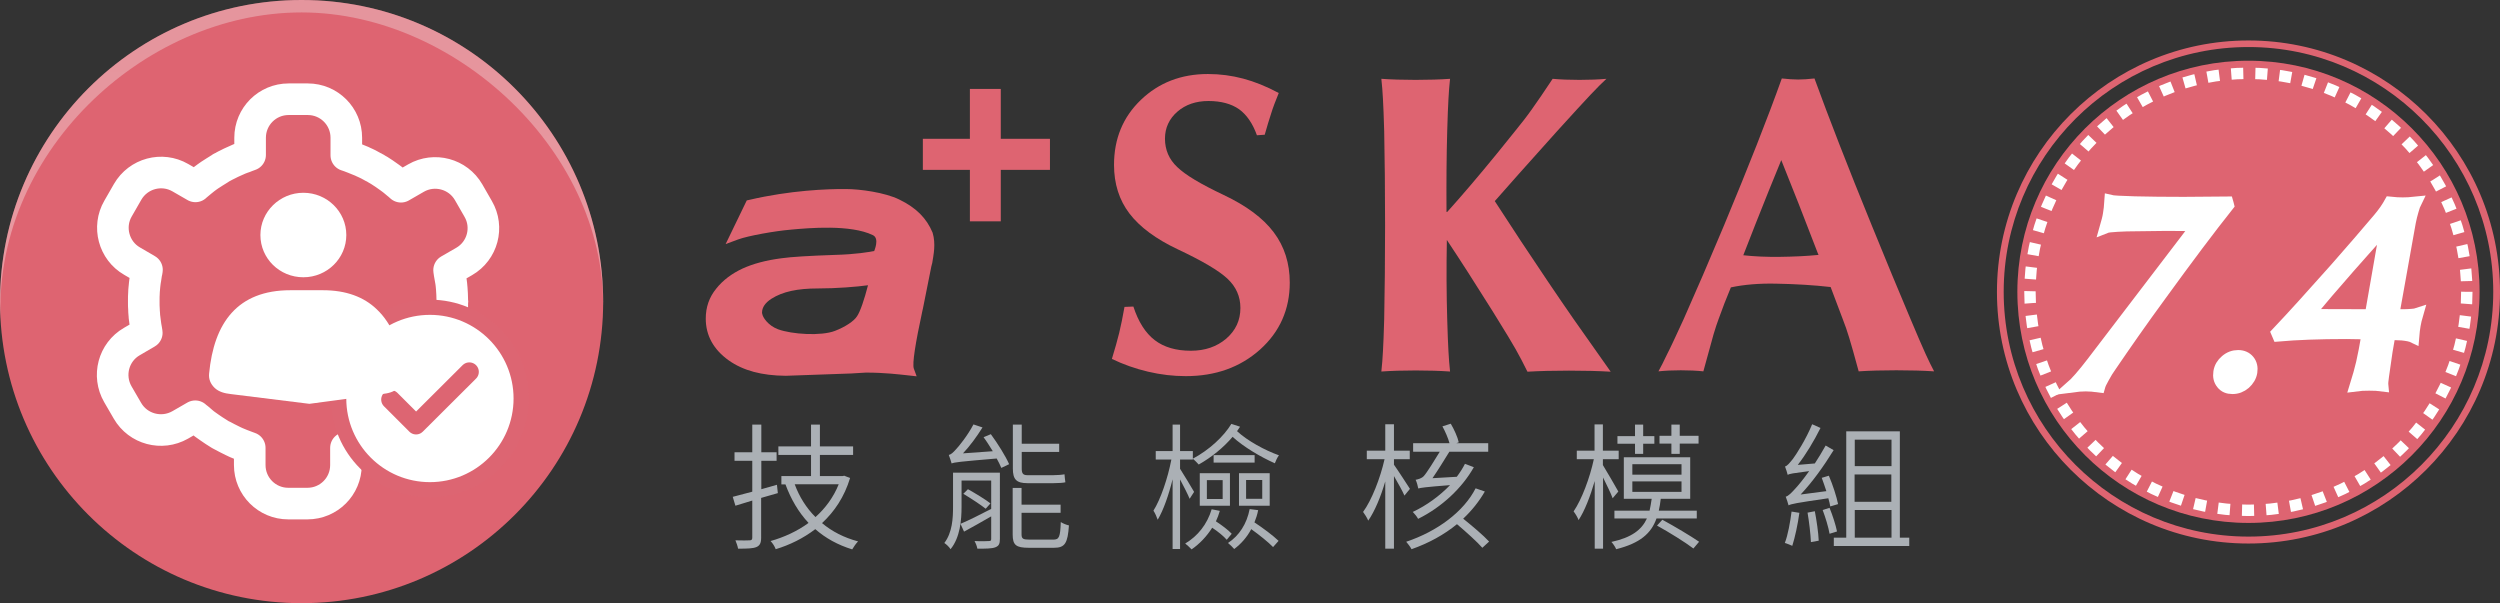
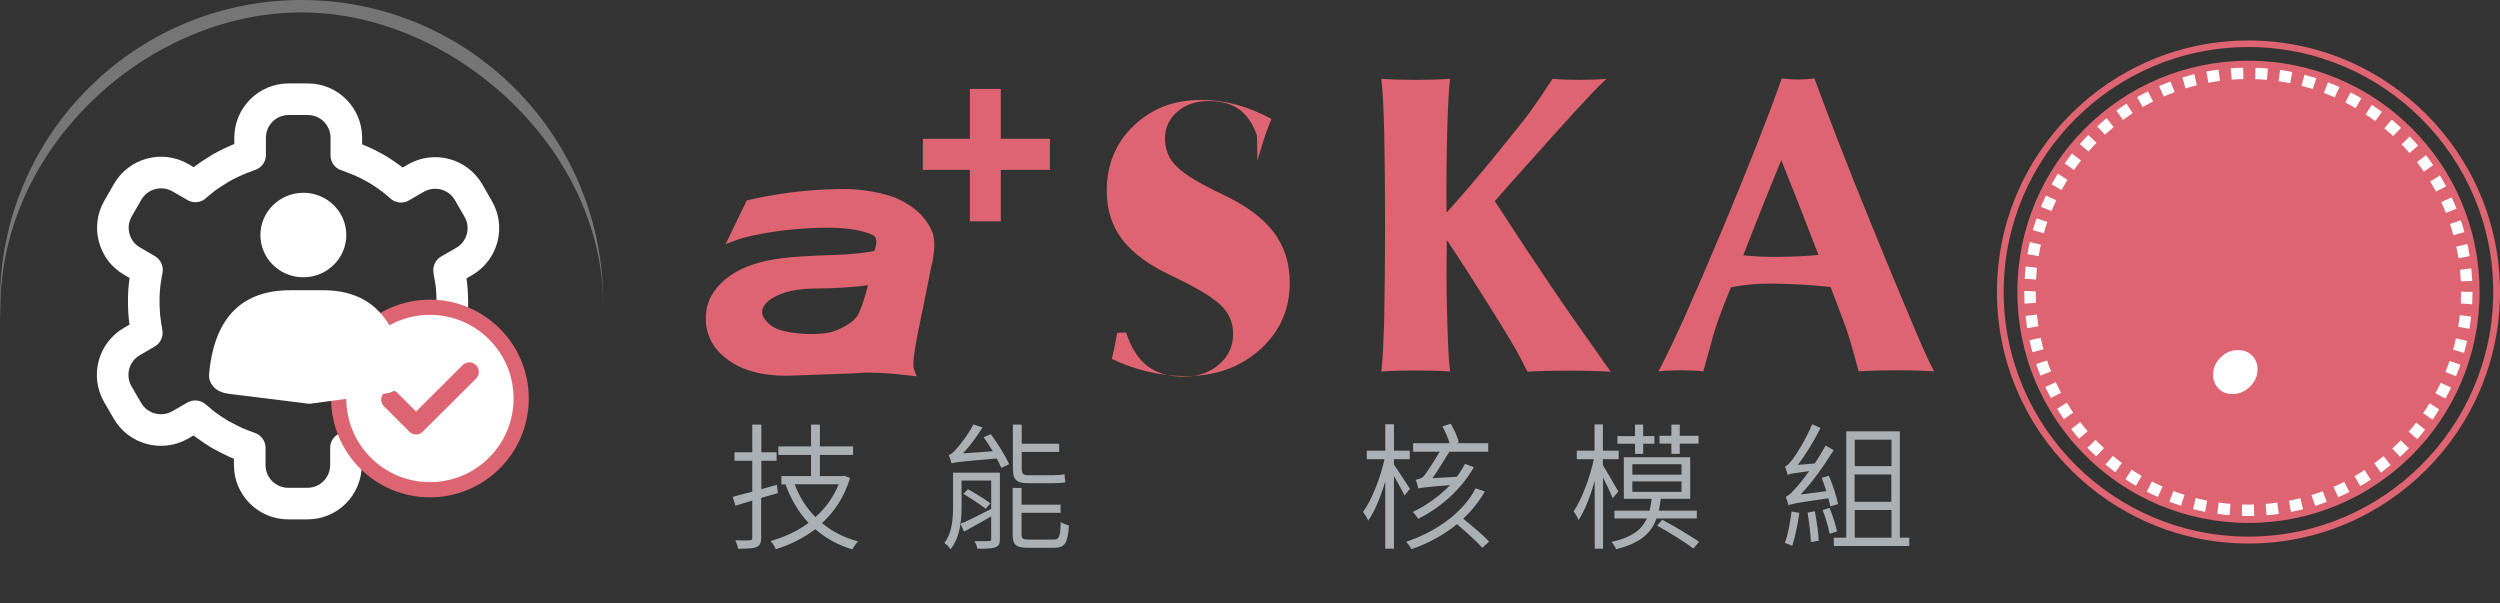
<svg xmlns="http://www.w3.org/2000/svg" version="1.1" id="圖層_1" x="0px" y="0px" viewBox="0 0 140.84 33.97" style="enable-background:new 0 0 140.84 33.97;" xml:space="preserve">
  <rect x="0" y="0" width="140.84" height="33.97" fill="#333333" stroke="none" />
  <style type="text/css">
	.st0{fill:#DE6471;}
	.st1{fill:#ABB0B5;}
	.st2{fill:none;stroke:#9E9E9F;stroke-width:1.542;}
	.st3{opacity:0.34;fill:url(#SVGID_1_);}
	.st4{fill:none;stroke:#FFFFFF;stroke-width:1.78;stroke-linecap:round;stroke-linejoin:round;stroke-miterlimit:10;}
	.st5{fill:#FFFFFF;stroke:#DD6572;stroke-width:0.856;stroke-miterlimit:10;}
	.st6{fill:none;stroke:#DD6572;stroke-width:1.07;stroke-linecap:round;stroke-linejoin:round;stroke-miterlimit:10;}
	.st7{fill-rule:evenodd;clip-rule:evenodd;fill:#FFFFFF;}
	.st8{fill:none;stroke:#FFFFFF;stroke-width:0.642;stroke-dasharray:0.679,0.679;}
	.st9{fill:#FFFFFF;stroke:#FFFFFF;stroke-width:0.679;}
</style>
  <g>
    <g>
      <g>
        <g>
          <path class="st0" d="M52.54,13.11c-0.34-0.82-0.93-1.41-1.88-1.87c-0.81-0.4-2.23-0.59-3-0.59c-1.04-0.01-3.14,0.07-5.45,0.61      l-0.14,0.03l-1.19,2.46l0.7-0.26c0.57-0.21,2.1-0.48,2.95-0.55c0.01,0,0.1-0.01,0.1-0.01c0.9-0.08,3.29-0.3,4.55,0.32      c0.08,0.04,0.13,0.1,0.16,0.18c0.02,0.05,0.03,0.11,0.03,0.18c0,0.2-0.07,0.4-0.12,0.53c-0.3,0.06-1.04,0.19-2.21,0.22      c-1.45,0.05-2.47,0.11-3.02,0.19c-0.86,0.11-1.6,0.31-2.19,0.58c-0.6,0.28-1.11,0.66-1.48,1.13c-0.4,0.49-0.59,1.05-0.59,1.69      c0,0.95,0.44,1.74,1.29,2.35c0.82,0.58,1.87,0.86,3.22,0.87l3.68-0.13l0.83-0.05c1.09,0,1.92,0.11,2.23,0.14l0.63,0.07      l-0.16-0.44c-0.09-0.28,0.08-1.38,0.49-3.28l0.02-0.08c0,0,0.48-2.4,0.48-2.4c0,0,0.05-0.19,0.05-0.19      C52.59,14.35,52.73,13.75,52.54,13.11z M46.08,16.25c1.04,0,2.17-0.09,2.82-0.18c-0.21,0.81-0.44,1.49-0.62,1.75      c-0.17,0.27-0.65,0.59-1.24,0.82c-0.77,0.3-2.42,0.2-3.21-0.09c-0.56-0.21-0.87-0.68-0.89-0.88c-0.01-0.02-0.01-0.04-0.01-0.06      c0-0.3,0.19-0.56,0.53-0.78C44.09,16.43,44.92,16.25,46.08,16.25z" />
          <path class="st0" d="M51.99,9.56V7.82h2.65V5.01h1.74v2.81h2.77v1.75h-2.77v2.9h-1.74v-2.9H51.99z" />
        </g>
        <g>
-           <path class="st0" d="M70.81,7.62c-0.24-0.67-0.58-1.16-1.01-1.47c-0.43-0.3-1.01-0.46-1.72-0.46c-0.7,0-1.29,0.2-1.75,0.6      c-0.46,0.4-0.7,0.91-0.7,1.52c0,0.63,0.23,1.17,0.69,1.6c0.45,0.44,1.32,0.96,2.61,1.57s2.23,1.31,2.83,2.11s0.9,1.74,0.9,2.83      c0,1.51-0.56,2.77-1.67,3.77c-1.12,1-2.51,1.5-4.19,1.5c-0.69,0-1.4-0.08-2.12-0.25c-0.72-0.17-1.4-0.41-2.04-0.72      c0.17-0.56,0.31-1.05,0.41-1.46c0.1-0.41,0.2-0.91,0.3-1.47l0.5-0.02c0.28,0.86,0.68,1.49,1.2,1.89c0.52,0.4,1.2,0.6,2.04,0.6      c0.8,0,1.46-0.23,1.99-0.68c0.53-0.46,0.8-1.03,0.8-1.73c0-0.64-0.24-1.19-0.73-1.65c-0.48-0.45-1.41-1-2.79-1.65      c-1.23-0.58-2.14-1.25-2.73-2.02c-0.58-0.76-0.87-1.68-0.87-2.74c0-1.47,0.5-2.69,1.51-3.66c1.01-0.97,2.27-1.46,3.78-1.46      c0.69,0,1.35,0.09,1.99,0.26c0.64,0.17,1.31,0.44,2,0.81c-0.18,0.44-0.33,0.83-0.43,1.16c-0.11,0.33-0.23,0.73-0.36,1.19      L70.81,7.62z" />
+           <path class="st0" d="M70.81,7.62c-0.24-0.67-0.58-1.16-1.01-1.47c-0.43-0.3-1.01-0.46-1.72-0.46c-0.7,0-1.29,0.2-1.75,0.6      c-0.46,0.4-0.7,0.91-0.7,1.52c0,0.63,0.23,1.17,0.69,1.6c0.45,0.44,1.32,0.96,2.61,1.57s2.23,1.31,2.83,2.11s0.9,1.74,0.9,2.83      c0,1.51-0.56,2.77-1.67,3.77c-1.12,1-2.51,1.5-4.19,1.5c-0.69,0-1.4-0.08-2.12-0.25c-0.72-0.17-1.4-0.41-2.04-0.72      c0.1-0.41,0.2-0.91,0.3-1.47l0.5-0.02c0.28,0.86,0.68,1.49,1.2,1.89c0.52,0.4,1.2,0.6,2.04,0.6      c0.8,0,1.46-0.23,1.99-0.68c0.53-0.46,0.8-1.03,0.8-1.73c0-0.64-0.24-1.19-0.73-1.65c-0.48-0.45-1.41-1-2.79-1.65      c-1.23-0.58-2.14-1.25-2.73-2.02c-0.58-0.76-0.87-1.68-0.87-2.74c0-1.47,0.5-2.69,1.51-3.66c1.01-0.97,2.27-1.46,3.78-1.46      c0.69,0,1.35,0.09,1.99,0.26c0.64,0.17,1.31,0.44,2,0.81c-0.18,0.44-0.33,0.83-0.43,1.16c-0.11,0.33-0.23,0.73-0.36,1.19      L70.81,7.62z" />
          <path class="st0" d="M81.53,17.98c0.02,0.81,0.05,1.41,0.07,1.81c0.02,0.39,0.05,0.77,0.09,1.14c-0.57-0.04-1.21-0.06-1.93-0.06      c-0.73,0-1.37,0.02-1.94,0.06c0.04-0.37,0.07-0.75,0.09-1.14c0.02-0.39,0.05-1,0.07-1.81c0.03-1.58,0.05-3.35,0.05-5.29      c0-1.97-0.02-3.74-0.05-5.3c-0.02-0.81-0.05-1.41-0.07-1.81c-0.02-0.39-0.05-0.77-0.09-1.14c0.57,0.04,1.21,0.06,1.93,0.06      c0.73,0,1.37-0.02,1.94-0.06c-0.04,0.37-0.07,0.75-0.09,1.14c-0.02,0.39-0.05,1-0.07,1.81c-0.04,1.4-0.05,2.91-0.04,4.55h0.04      c0.82-0.91,1.76-2.01,2.82-3.31l1-1.24c0.36-0.44,0.68-0.85,0.96-1.25c0.28-0.39,0.67-0.96,1.16-1.7      c0.44,0.04,0.95,0.06,1.51,0.06c0.57,0,1.07-0.02,1.52-0.06c-0.22,0.2-0.51,0.49-0.88,0.88c-0.37,0.39-1,1.08-1.9,2.07      l-2.13,2.38l-1.38,1.56l1.47,2.25c1.08,1.63,2.07,3.1,2.98,4.41c1.34,1.91,2.04,2.89,2.08,2.95c-0.69-0.04-1.47-0.06-2.35-0.06      c-0.87,0-1.65,0.02-2.34,0.06c-0.22-0.45-0.44-0.87-0.66-1.26c-0.22-0.39-0.56-0.95-1.02-1.69l-0.29-0.47      c-0.97-1.55-1.83-2.89-2.57-4C81.48,15.13,81.49,16.62,81.53,17.98z" />
          <path class="st0" d="M94.85,17.98c0.69-1.55,1.45-3.31,2.27-5.27c1.37-3.29,2.46-6.05,3.26-8.29c0.36,0.04,0.67,0.06,0.92,0.06      c0.26,0,0.57-0.02,0.92-0.06c0.81,2.22,1.88,4.98,3.22,8.26c0.8,1.97,1.53,3.73,2.19,5.29c0.39,0.92,0.67,1.58,0.85,1.97      c0.18,0.39,0.34,0.72,0.48,0.98c-0.62-0.04-1.33-0.06-2.13-0.06c-0.79,0-1.5,0.02-2.12,0.06c-0.23-0.86-0.41-1.48-0.53-1.88      c-0.12-0.39-0.24-0.75-0.37-1.07l-0.68-1.8c-0.96-0.11-1.99-0.17-3.08-0.19c-0.94-0.02-1.79,0.05-2.54,0.21      c-0.25,0.6-0.48,1.19-0.69,1.78c-0.08,0.2-0.17,0.49-0.29,0.88c-0.11,0.39-0.3,1.08-0.57,2.07c-0.37-0.04-0.8-0.06-1.27-0.06      c-0.47,0-0.89,0.02-1.26,0.06c0.14-0.25,0.3-0.57,0.49-0.97C94.12,19.57,94.42,18.91,94.85,17.98z M98.91,12.59l-0.7,1.79      c0.64,0.07,1.33,0.1,2.06,0.09c0.76-0.01,1.49-0.04,2.18-0.11l-0.04-0.09c-0.73-1.91-1.42-3.66-2.06-5.25h0      C99.9,10.11,99.42,11.3,98.91,12.59z" />
        </g>
        <g>
          <path class="st1" d="M42.88,28.05v2.24c0,0.31-0.08,0.45-0.27,0.53c-0.19,0.08-0.5,0.09-1.03,0.09      c-0.02-0.13-0.09-0.33-0.15-0.47c0.37,0.01,0.71,0.01,0.8,0c0.11,0,0.15-0.04,0.15-0.15v-2.09l-0.95,0.29l-0.15-0.5      c0.31-0.08,0.69-0.18,1.1-0.29v-1.74h-1v-0.48h1v-1.56h0.51v1.56h0.86v0.48h-0.86v1.6l0.88-0.25l0.05,0.47L42.88,28.05z       M47.89,26.93c-0.32,1.06-0.88,1.89-1.58,2.54c0.56,0.47,1.24,0.82,2.03,1.03c-0.11,0.11-0.25,0.31-0.33,0.45      c-0.81-0.25-1.5-0.63-2.08-1.14c-0.68,0.52-1.44,0.89-2.23,1.13c-0.05-0.15-0.18-0.35-0.29-0.46c0.75-0.21,1.5-0.55,2.14-1.02      c-0.56-0.6-0.99-1.33-1.3-2.17h-0.23v-0.47h1.67v-1.19h-1.84v-0.48h1.84v-1.23h0.5v1.23h1.87v0.48h-1.87v1.19h1.28l0.09-0.02      L47.89,26.93z M44.77,27.28c0.26,0.71,0.66,1.34,1.17,1.85c0.55-0.49,1.02-1.12,1.31-1.85H44.77z" />
          <path class="st1" d="M56.33,30.35c0,0.28-0.05,0.4-0.25,0.48c-0.2,0.08-0.53,0.08-1.02,0.08c-0.02-0.13-0.09-0.31-0.16-0.43      c0.38,0.02,0.71,0.01,0.81,0c0.11,0,0.13-0.03,0.13-0.13v-1.26c-0.54,0.31-1.08,0.62-1.53,0.86l-0.2-0.44      c0.44-0.18,1.09-0.51,1.73-0.84v-1.6h-1.67v1.48c0,0.75-0.08,1.73-0.62,2.39c-0.06-0.11-0.25-0.29-0.35-0.35      c0.45-0.59,0.49-1.39,0.49-2.04v-1.92h2.64V30.35z M55.82,24.46c0.39,0.53,0.84,1.25,1.03,1.69l-0.44,0.21      c-0.06-0.15-0.15-0.33-0.26-0.53c-2.11,0.18-2.37,0.21-2.54,0.28c-0.03-0.11-0.11-0.36-0.16-0.48c0.12-0.02,0.25-0.14,0.4-0.31      c0.15-0.15,0.67-0.79,0.99-1.41l0.51,0.17c-0.33,0.53-0.72,1.06-1.1,1.46l1.68-0.12c-0.17-0.27-0.34-0.55-0.52-0.79L55.82,24.46      z M54.53,27.56c0.43,0.24,0.99,0.58,1.27,0.8l-0.27,0.3c-0.29-0.23-0.84-0.59-1.26-0.84L54.53,27.56z M57.88,27.22      c-0.63,0-0.82-0.22-0.82-0.83v-2.47h0.5V25h2.11v0.46h-2.11v0.93c0,0.28,0.07,0.38,0.32,0.38h1.46c0.19,0,0.49-0.02,0.63-0.05      c0.01,0.14,0.03,0.33,0.05,0.45c-0.12,0.03-0.39,0.05-0.66,0.05H57.88z M59.34,30.4c0.33,0,0.39-0.15,0.42-0.99      c0.12,0.08,0.32,0.16,0.46,0.19c-0.07,1-0.22,1.26-0.84,1.26h-1.42c-0.72,0-0.91-0.15-0.91-0.75v-2.62h0.5v0.94h2.2v0.46h-2.2      v1.21c0,0.25,0.08,0.3,0.45,0.3H59.34z" />
-           <path class="st1" d="M67.02,28.1c-0.1-0.24-0.34-0.72-0.54-1.09v3.92h-0.42v-3.93c-0.22,0.89-0.52,1.75-0.84,2.28      c-0.05-0.15-0.15-0.38-0.24-0.51c0.4-0.63,0.81-1.83,1.01-2.88h-0.88v-0.48h0.95v-1.49h0.42v1.49h0.72v0.43      c0.92-0.49,1.74-1.25,2.17-1.96l0.49,0.16c-0.05,0.08-0.11,0.17-0.17,0.25c0.58,0.54,1.57,1.08,2.36,1.36      c-0.09,0.12-0.19,0.33-0.23,0.45c-0.79-0.35-1.76-0.92-2.38-1.49c-0.51,0.6-1.18,1.15-1.91,1.56c-0.08-0.09-0.22-0.24-0.33-0.32      v0.04h-0.72v0.52c0.19,0.29,0.67,1.09,0.79,1.3L67.02,28.1z M68.72,28.78c-0.06,0.21-0.13,0.4-0.22,0.59      c0.32,0.21,0.7,0.49,0.89,0.7l-0.28,0.34c-0.17-0.2-0.5-0.47-0.82-0.68c-0.31,0.49-0.71,0.91-1.16,1.22      c-0.08-0.08-0.25-0.25-0.36-0.33c0.71-0.42,1.24-1.09,1.49-1.93L68.72,28.78z M67.59,26.66h1.7v1.83h-1.7V26.66z M67.99,28.11      h0.89v-1.06h-0.89V28.11z M70.68,26.06h-2.31v-0.42h2.31V26.06z M70.88,28.74c-0.05,0.25-0.12,0.47-0.21,0.69      c0.49,0.32,1.06,0.75,1.36,1.04l-0.31,0.35c-0.27-0.28-0.77-0.68-1.23-1.01c-0.24,0.45-0.56,0.82-0.96,1.12      c-0.06-0.08-0.25-0.26-0.35-0.34c0.63-0.41,1.06-1.08,1.22-1.91L70.88,28.74z M71.53,28.49H69.8v-1.83h1.73V28.49z M71.1,27.04      H70.2v1.06h0.91V27.04z" />
          <path class="st1" d="M79.12,27.92c-0.1-0.24-0.37-0.72-0.59-1.1v4.09h-0.49v-3.79c-0.25,0.86-0.6,1.7-0.96,2.21      c-0.06-0.15-0.19-0.36-0.29-0.49c0.48-0.65,0.97-1.9,1.21-2.97H77v-0.48h1.04v-1.49h0.49v1.49h0.89v0.48h-0.89v0.31      c0.21,0.29,0.77,1.16,0.9,1.36L79.12,27.92z M83.65,27.69c-0.32,0.55-0.72,1.06-1.22,1.53c0.52,0.42,1.14,0.94,1.46,1.29      l-0.38,0.35c-0.31-0.35-0.91-0.89-1.43-1.33c-0.72,0.59-1.59,1.07-2.56,1.41c-0.06-0.12-0.21-0.32-0.3-0.42      c1.77-0.59,3.25-1.71,3.91-3.01L83.65,27.69z M83.03,26.32c-0.65,1.16-1.8,2.25-3.14,2.91c-0.06-0.12-0.2-0.29-0.3-0.39      c0.79-0.37,1.52-0.91,2.1-1.51c-1.42,0.11-1.65,0.15-1.79,0.19c-0.02-0.12-0.09-0.38-0.15-0.49c0.15-0.03,0.35-0.08,0.47-0.22      c0.15-0.16,0.62-0.91,0.89-1.36h-1.5v-0.48h2.05c-0.08-0.29-0.24-0.66-0.4-0.95l0.47-0.15c0.19,0.32,0.39,0.76,0.45,1.05      l-0.14,0.05h1.8v0.48h-2.19c-0.27,0.44-0.66,1.07-0.95,1.49l1.37-0.08c0.18-0.24,0.34-0.49,0.46-0.73L83.03,26.32z" />
          <path class="st1" d="M90.85,28.07c-0.09-0.26-0.34-0.76-0.54-1.17v4.01h-0.47V27.1c-0.25,0.86-0.57,1.69-0.91,2.2      c-0.05-0.15-0.18-0.36-0.28-0.49c0.45-0.65,0.92-1.9,1.14-2.94h-0.96v-0.48h1v-1.48h0.47v1.48h0.89v0.48h-0.89v0.33      c0.19,0.3,0.74,1.26,0.87,1.49L90.85,28.07z M93.32,29.21c-0.3,0.84-0.92,1.39-2.27,1.73c-0.05-0.12-0.18-0.32-0.27-0.41      c1.15-0.25,1.71-0.69,2-1.32h-1.83v-0.44h1.98c0.05-0.2,0.08-0.43,0.12-0.67h-1.57v-2.34h3.74v2.34h-1.66      c-0.03,0.24-0.06,0.46-0.11,0.67h2.14v0.44H93.32z M92.11,25h-0.99v-0.43h0.99v-0.65h0.46v0.65h0.63V25h-0.63v0.57h-0.46V25z       M91.96,26.74h2.77v-0.59h-2.77V26.74z M91.96,27.71h2.77v-0.59h-2.77V27.71z M93.65,29.28c0.68,0.37,1.59,0.91,2.07,1.24      L95.4,30.9c-0.46-0.35-1.36-0.91-2.05-1.29L93.65,29.28z M94.16,24.99h-0.67v-0.44h0.67v-0.63h0.47v0.63h1.06v0.44h-1.06v0.58      h-0.47V24.99z" />
          <path class="st1" d="M101.37,28.89c-0.09,0.66-0.25,1.39-0.4,1.86c-0.1-0.05-0.31-0.13-0.42-0.16c0.18-0.47,0.3-1.16,0.38-1.77      L101.37,28.89z M103.11,28.53c-0.02-0.13-0.06-0.29-0.11-0.46c-1.86,0.27-2.09,0.32-2.24,0.4c-0.03-0.1-0.1-0.35-0.16-0.49      c0.15-0.03,0.34-0.23,0.59-0.51c0.13-0.14,0.42-0.49,0.73-0.93c-0.92,0.12-1.1,0.15-1.21,0.21c-0.02-0.11-0.1-0.34-0.15-0.47      c0.13-0.03,0.26-0.2,0.44-0.42c0.17-0.22,0.75-1.12,1.09-1.96l0.47,0.21c-0.37,0.74-0.82,1.49-1.28,2.08l0.96-0.08      c0.21-0.32,0.42-0.67,0.61-1.01l0.45,0.26c-0.56,0.91-1.2,1.8-1.86,2.5l1.45-0.19c-0.08-0.26-0.18-0.52-0.26-0.75l0.4-0.12      c0.22,0.51,0.44,1.19,0.52,1.6L103.11,28.53z M102.24,28.8c0.1,0.52,0.2,1.2,0.22,1.66l-0.44,0.08      c-0.02-0.45-0.1-1.14-0.19-1.66L102.24,28.8z M103.07,28.61c0.17,0.42,0.35,0.97,0.42,1.33l-0.42,0.13      c-0.06-0.36-0.23-0.92-0.39-1.34L103.07,28.61z M107.56,30.29v0.47h-4.25v-0.47h0.7V24.3h3.02v5.99H107.56z M104.49,24.77v1.49      h2.07v-1.49H104.49z M106.55,26.73h-2.07v1.54h2.07V26.73z M104.49,30.29h2.07v-1.56h-2.07V30.29z" />
        </g>
        <g>
          <path class="st2" d="M9.12,20.46" />
-           <circle class="st0" cx="16.99" cy="16.99" r="16.99" />
          <linearGradient id="SVGID_1_" gradientUnits="userSpaceOnUse" x1="16.986" y1="15.511" x2="16.986" y2="0.91">
            <stop offset="0" style="stop-color:#FFFFFF" />
            <stop offset="1" style="stop-color:#F4F3F3" />
          </linearGradient>
          <path class="st3" d="M16.99,0.7c8.97,0,17.69,8.41,16.94,17.52c0.03-0.41,0.05-0.82,0.05-1.23C33.97,7.6,26.37,0,16.99,0      S0,7.6,0,16.99c0,0.42,0.02,0.83,0.05,1.23C-0.51,8.79,8.02,0.7,16.99,0.7z" />
          <g>
            <path class="st4" d="M26.15,19.25l-0.85-0.49c0.01-0.07,0.02-0.13,0.03-0.2c0.02-0.1,0.03-0.19,0.05-0.29       c0.02-0.1,0.03-0.2,0.05-0.31c0.01-0.07,0.01-0.14,0.02-0.22c0.01-0.11,0.02-0.22,0.02-0.32c0.01-0.11,0.01-0.22,0.01-0.33       c0-0.04,0.01-0.07,0.01-0.1c0-0.03-0.01-0.07-0.01-0.09c0-0.11-0.01-0.23-0.01-0.34c-0.01-0.1-0.01-0.21-0.02-0.31       c-0.01-0.07-0.01-0.14-0.02-0.22c-0.01-0.11-0.03-0.22-0.05-0.32c-0.02-0.09-0.03-0.19-0.05-0.28       c-0.01-0.07-0.02-0.14-0.03-0.21l0.85-0.49c1.04-0.6,1.39-1.93,0.79-2.96l-0.54-0.94c-0.6-1.04-1.93-1.39-2.96-0.8l-0.85,0.49       c-0.05-0.04-0.1-0.08-0.15-0.13c-0.08-0.07-0.16-0.13-0.24-0.2c-0.08-0.07-0.17-0.13-0.25-0.19c-0.06-0.04-0.11-0.08-0.17-0.12       c-0.09-0.07-0.19-0.13-0.28-0.19c-0.09-0.06-0.18-0.12-0.28-0.17c-0.03-0.02-0.05-0.04-0.08-0.05       c-0.02-0.02-0.05-0.03-0.08-0.04c-0.1-0.06-0.21-0.12-0.31-0.17c-0.09-0.04-0.18-0.09-0.28-0.13       c-0.06-0.03-0.12-0.06-0.18-0.08c-0.11-0.05-0.22-0.09-0.32-0.13c-0.09-0.04-0.17-0.07-0.26-0.1c-0.07-0.02-0.13-0.05-0.2-0.07       V7.76c0-1.2-0.97-2.17-2.17-2.17h-1.08c-1.2,0-2.17,0.97-2.17,2.17v0.97c-0.06,0.02-0.13,0.05-0.19,0.07       c-0.09,0.04-0.18,0.07-0.27,0.1c-0.11,0.04-0.21,0.08-0.31,0.13c-0.06,0.03-0.12,0.05-0.18,0.08c-0.1,0.04-0.19,0.09-0.29,0.14       c-0.1,0.05-0.21,0.1-0.31,0.16c-0.02,0.01-0.05,0.03-0.08,0.04c-0.03,0.01-0.05,0.03-0.07,0.05c-0.1,0.06-0.19,0.12-0.29,0.18       c-0.1,0.06-0.19,0.12-0.28,0.18c-0.05,0.04-0.11,0.07-0.17,0.12c-0.09,0.06-0.17,0.13-0.26,0.2c-0.08,0.06-0.16,0.13-0.23,0.19       c-0.05,0.04-0.1,0.08-0.15,0.13l-0.85-0.49c-1.04-0.6-2.37-0.24-2.97,0.8l-0.54,0.94c-0.6,1.03-0.24,2.37,0.79,2.96l0.84,0.49       c-0.01,0.07-0.02,0.14-0.04,0.21c-0.01,0.09-0.03,0.18-0.04,0.27c-0.02,0.11-0.04,0.23-0.05,0.34       c-0.01,0.07-0.01,0.14-0.02,0.21c-0.01,0.1-0.02,0.2-0.02,0.3c-0.01,0.12-0.01,0.24-0.01,0.36c0,0.03,0,0.06,0,0.09       c0,0.03,0,0.07,0,0.1c0,0.1,0,0.21,0.01,0.31c0,0.11,0.01,0.23,0.02,0.34c0,0.07,0.01,0.14,0.02,0.21       c0.01,0.1,0.03,0.2,0.04,0.31c0.01,0.1,0.03,0.2,0.05,0.31c0.01,0.06,0.02,0.13,0.03,0.19l-0.84,0.49       c-1.04,0.6-1.39,1.93-0.79,2.97l0.54,0.93c0.6,1.04,1.93,1.39,2.97,0.8l0.85-0.49c0.05,0.05,0.11,0.09,0.16,0.13       c0.07,0.06,0.14,0.12,0.21,0.18c0.09,0.08,0.18,0.15,0.27,0.21c0.06,0.04,0.12,0.08,0.17,0.12c0.08,0.06,0.17,0.12,0.25,0.17       c0.1,0.06,0.2,0.13,0.3,0.19c0.03,0.02,0.05,0.03,0.08,0.05c0.03,0.02,0.06,0.03,0.09,0.04c0.1,0.06,0.19,0.1,0.28,0.15       c0.1,0.05,0.2,0.1,0.3,0.15c0.07,0.03,0.13,0.06,0.19,0.09c0.1,0.04,0.19,0.08,0.29,0.12c0.1,0.04,0.19,0.07,0.29,0.11       c0.06,0.02,0.13,0.05,0.19,0.07v0.97c0,1.2,0.97,2.17,2.17,2.17h1.08c1.2,0,2.17-0.97,2.17-2.17v-0.97       c0.07-0.02,0.13-0.05,0.2-0.08c0.09-0.03,0.18-0.07,0.27-0.1c0.1-0.04,0.2-0.08,0.3-0.12c0.06-0.03,0.13-0.06,0.2-0.09       c0.1-0.04,0.19-0.09,0.29-0.14c0.1-0.05,0.2-0.1,0.29-0.16c0.03-0.02,0.06-0.03,0.09-0.04c0.03-0.02,0.06-0.03,0.08-0.05       c0.09-0.06,0.19-0.12,0.28-0.18c0.09-0.05,0.18-0.12,0.26-0.17c0.06-0.04,0.12-0.08,0.18-0.13c0.08-0.06,0.17-0.13,0.25-0.2       c0.08-0.06,0.15-0.12,0.22-0.18c0.05-0.04,0.11-0.08,0.16-0.13l0.85,0.49c1.04,0.6,2.37,0.24,2.96-0.8l0.54-0.94       C27.54,21.17,27.19,19.85,26.15,19.25z" />
            <g>
              <circle class="st5" cx="24.22" cy="22.45" r="5.14" />
              <polyline class="st6" points="26.44,20.95 23.44,23.94 22.01,22.51       " />
            </g>
            <g>
              <path class="st7" d="M17.09,10.86c1.34,0,2.42,1.07,2.42,2.38c0,1.31-1.08,2.38-2.42,2.38c-1.34,0-2.42-1.06-2.42-2.38        C14.67,11.93,15.76,10.86,17.09,10.86L17.09,10.86z" />
              <path class="st7" d="M16.36,16.35h1.83c1.31,0,2.31,0.38,3.03,1.07c0.88,0.83,1.37,2.09,1.52,3.63        c0.03,0.31-0.08,0.58-0.32,0.81c-0.24,0.23-0.55,0.3-0.9,0.34l-4.09,0.55l-4.43-0.55c-0.35-0.04-0.66-0.12-0.9-0.34        c-0.24-0.23-0.35-0.5-0.32-0.81C12.05,18.18,13.38,16.35,16.36,16.35L16.36,16.35z" />
            </g>
          </g>
        </g>
      </g>
      <path class="st0" d="M126.67,30.62c-7.81,0-14.17-6.36-14.17-14.17c0-7.82,6.36-14.17,14.17-14.17c7.82,0,14.17,6.36,14.17,14.17    C140.84,24.26,134.48,30.62,126.67,30.62z M126.67,2.65c-7.61,0-13.79,6.19-13.79,13.79c0,7.61,6.19,13.79,13.79,13.79    c7.61,0,13.79-6.19,13.79-13.79C140.46,8.84,134.27,2.65,126.67,2.65z" />
      <path class="st0" d="M139.69,16.44c0,7.19-5.83,13.02-13.02,13.02c-7.19,0-13.02-5.83-13.02-13.02c0-7.19,5.83-13.02,13.02-13.02    C133.86,3.42,139.69,9.25,139.69,16.44z" />
      <g>
        <path class="st8" d="M138.97,16.44c0,6.8-5.51,12.31-12.31,12.31c-6.79,0-12.3-5.51-12.3-12.31c0-6.8,5.51-12.31,12.3-12.31     C133.46,4.14,138.97,9.65,138.97,16.44z" />
      </g>
      <g>
-         <path class="st9" d="M116.72,21.77c0.08-0.07,0.24-0.23,0.46-0.48c0.22-0.25,0.45-0.54,0.69-0.85l5.91-7.74     c-0.54-0.03-1.15-0.03-1.82-0.03l-1.6,0.02c-0.38,0-0.74,0.01-1.07,0.03c-0.33,0.02-0.56,0.04-0.66,0.08     c0.08-0.28,0.15-0.53,0.18-0.74c0.04-0.21,0.06-0.45,0.08-0.74c0.12,0.03,0.58,0.06,1.38,0.08c0.8,0.02,1.71,0.03,2.75,0.03     l2.46-0.02l0.02,0.07l0.02,0.08c-1.05,1.32-2.31,3-3.79,5.04c-1.1,1.5-2.03,2.84-2.82,4c-0.15,0.21-0.29,0.43-0.41,0.66     c-0.13,0.23-0.21,0.4-0.24,0.51c-0.29-0.04-0.55-0.06-0.76-0.06C117.28,21.71,117.02,21.73,116.72,21.77z" />
        <path class="st9" d="M126.09,20.06c0.25,0,0.45,0.09,0.59,0.26c0.14,0.17,0.19,0.39,0.15,0.64s-0.17,0.46-0.37,0.64     c-0.2,0.17-0.43,0.26-0.69,0.26s-0.45-0.08-0.59-0.26c-0.14-0.17-0.19-0.38-0.15-0.64s0.17-0.47,0.37-0.64     C125.61,20.14,125.84,20.06,126.09,20.06z" />
-         <path class="st9" d="M132.18,18.76c-1.52,0-2.8,0.05-3.83,0.14l-0.03-0.07l-0.03-0.07c0.9-0.95,1.99-2.16,3.29-3.62     c0.92-1.05,1.73-1.98,2.42-2.8c0.13-0.15,0.25-0.31,0.38-0.49c0.12-0.18,0.21-0.32,0.27-0.43c0.27,0.03,0.51,0.04,0.71,0.04     s0.43-0.01,0.71-0.04c-0.04,0.08-0.09,0.23-0.15,0.44c-0.06,0.21-0.12,0.43-0.16,0.65c-0.21,1.15-0.45,2.49-0.72,4.03l-0.22,1.22     h0.58c0.16,0,0.31-0.01,0.46-0.02c0.15-0.01,0.26-0.03,0.32-0.05c-0.07,0.24-0.12,0.45-0.15,0.63c-0.03,0.18-0.06,0.4-0.08,0.65     c-0.06-0.03-0.15-0.05-0.27-0.08c-0.12-0.02-0.24-0.04-0.36-0.05l-0.7-0.03l-0.17,0.98c-0.1,0.67-0.16,1.13-0.2,1.39     s-0.05,0.43-0.04,0.53c-0.22-0.03-0.47-0.04-0.74-0.04c-0.28,0-0.53,0.01-0.75,0.04c0.14-0.45,0.26-0.87,0.35-1.26     c0.09-0.4,0.2-0.95,0.32-1.67L132.18,18.76z M133.56,17.76L133.56,17.76l0.89-5.09l-2.11,2.38c-0.87,0.99-1.64,1.89-2.31,2.7     L133.56,17.76z" />
      </g>
    </g>
  </g>
</svg>